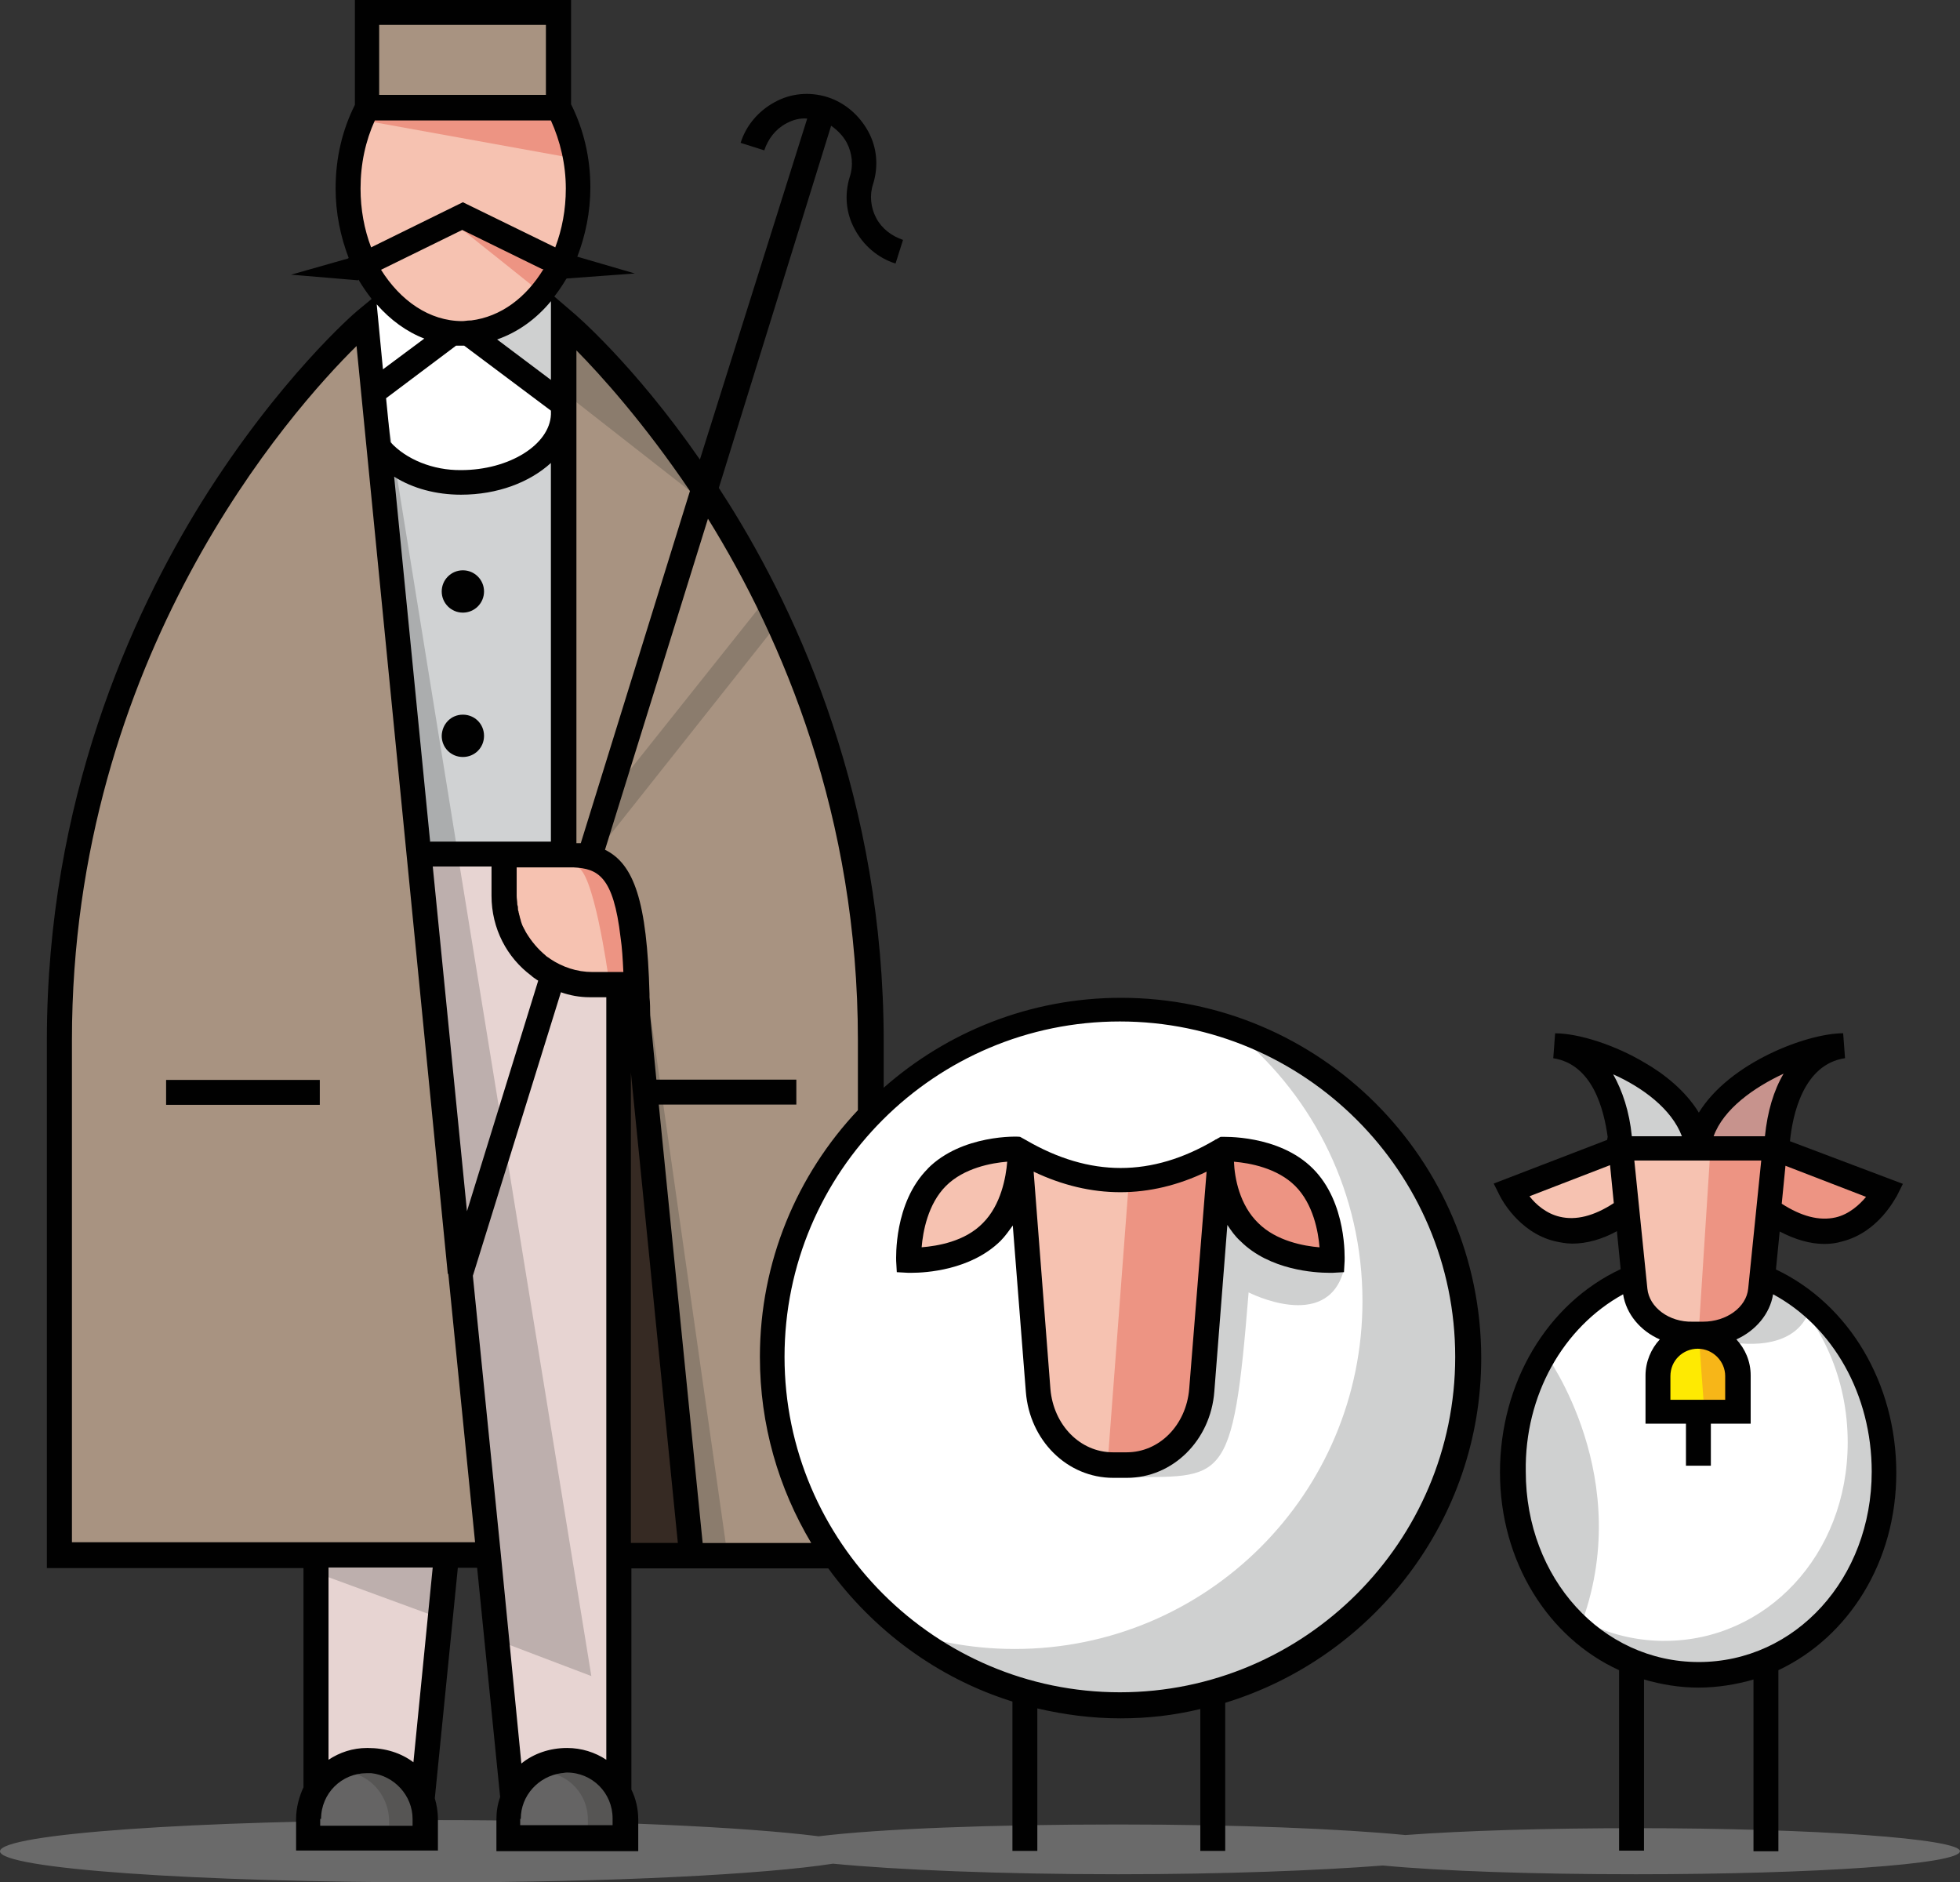
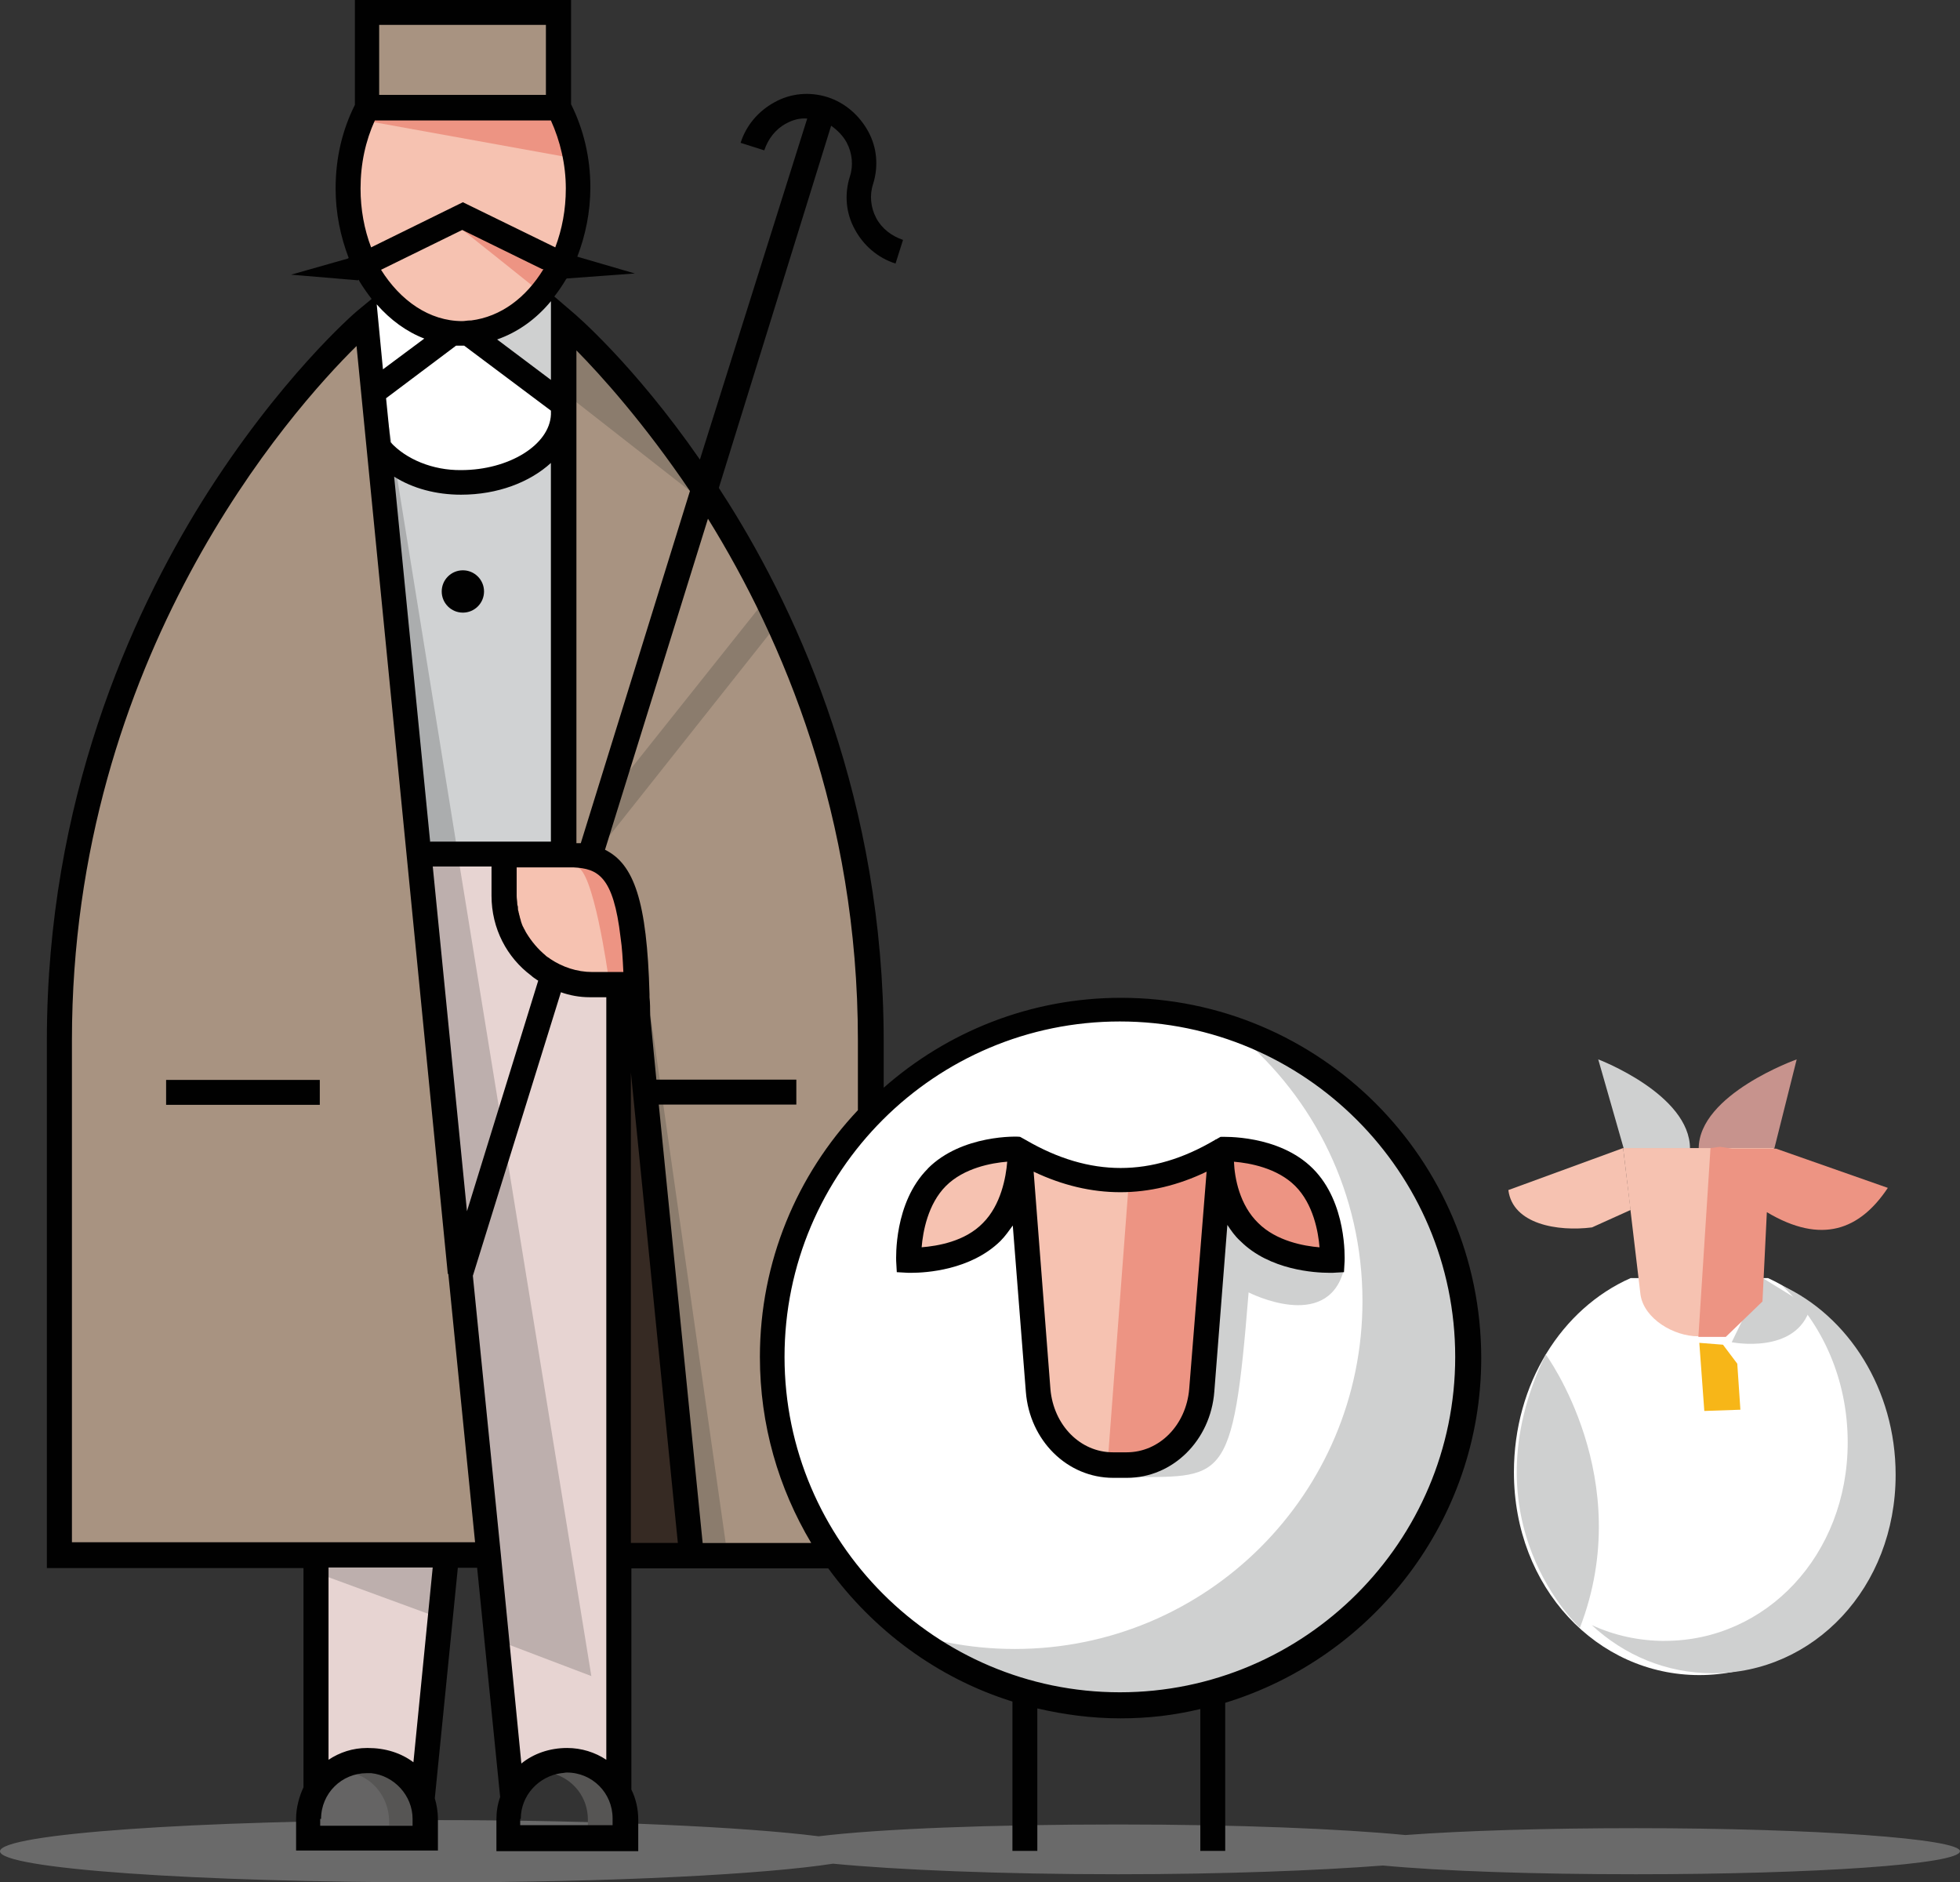
<svg xmlns="http://www.w3.org/2000/svg" id="Layer_2" viewBox="0 0 440 422.47">
  <rect x="0" y="0" width="440" height="422.47" fill="#333333" stroke="none" />
  <g id="Layer_1-2">
    <path d="m97.97,408.51c37.15,0,69.27,1.54,85.82,3.63,13.76-1.68,38.83-2.65,67.32-2.65,26.61,0,50.07.98,64.38,2.37,13.2-.98,31.56-1.54,51.74-1.54,40.22,0,72.76,2.37,72.76,5.17,0,2.93-32.54,5.17-72.76,5.17-22.97,0-43.43-.7-56.77-1.96-14.45,1.12-35.75,1.96-59.43,1.96-26.47,0-49.65-.98-64.03-2.37-15.29,2.37-49.51,4.19-89.17,4.19-53.98,0-97.83-3.07-97.83-6.98.14-3.91,43.99-6.98,97.97-6.98Z" style="fill:#6a6a6a;" />
    <path d="m125.07,191.89h0c10.68,0,15.43,2.65,16.41,29.05h-10.54c-9.43,0-19.2-8.52-19.2-19.9v-9.15h15.29" style="fill:#f6c2b1;" />
    <path d="m153.77,349.08l-12.08-121.02c-.42-32.96-5.17-36.03-16.55-36.03h0v-119.83s68.85,58.17,68.85,161.24v115.64h-40.22Z" style="fill:#a89381;" />
    <path d="m11.8,349.08h96.3l-27.44-277.3S11.8,130.51,11.8,233.44v115.64h0Z" style="fill:#a89381;" />
    <rect x="81" y="2.79" width="43.02" height="21.44" style="fill:#a89381;" />
    <path d="m125.35,24.09c2.79,5.17,4.33,11.38,4.33,18.09,0,17.95-11.52,32.54-25.91,32.54s-25.91-14.59-25.91-32.54c0-6.84,1.54-12.92,4.33-18.09h43.16Z" style="fill:#f6c2b1;" />
-     <path d="m112.57,412.42h26.33v-4.33c0-7.26-5.87-13.06-13.06-13.06h0c-7.26,0-13.06,5.87-13.06,13.06v4.33h-.21Z" style="fill:#656464;" />
    <path d="m67.87,412.42h26.33v-4.33c0-7.26-5.87-13.06-13.06-13.06h0c-7.26,0-13.06,5.87-13.06,13.06v4.33h-.21Z" style="fill:#656464;" />
    <path d="m92.53,191.89l20.88,211.17c1.82-5.03,6.7-7.96,12.36-7.96h0c5.03,0,9.43,2.79,11.52,6.98h0v-181.14h-5.87c-10.96,0-19.9-8.94-19.9-19.9v-9.15h-18.99Z" style="fill:#e7d4d2;" />
    <path d="m69.55,349.08v53h0c2.23-4.19,6.56-6.98,11.52-6.98h0c5.59,0,10.4,2.79,12.36,7.68l5.31-53.7h-29.19Z" style="fill:#e7d4d2;" />
    <polygon points="123.67 66.62 127.02 71.09 125.35 88.2 108.52 75.98 123.67 66.62" style="fill:#cfd0d0;" />
    <polygon points="137.36 220.94 137.36 348.94 153.77 348.94 141.62 227.93 137.36 220.94" style="fill:#362a23;" />
    <path d="m92.53,191.89l-9.08-91.55c3.91,4.75,10.82,7.96,18.92,7.96,12.08,0,23.39-7.4,22.69-16.41v99.93h.7-33.24v.07h0Z" style="fill:#d0d2d3;" />
    <polygon points="134.28 190.78 174.58 139.94 171.43 135.12 138.68 176.25 134.28 190.78" style="fill:#8b7c6d;" />
    <polygon points="128.42 35.47 80.17 26.74 124.37 24.09 128.42 35.47" style="fill:#ed9483;" />
    <path d="m121.57,65.78c-.14-.14-18.09-14.45-18.09-14.45l.7-2.93,19.76,8.52-2.37,8.87Z" style="fill:#ed9483;" />
    <polygon points="96.71 362.42 72.9 353.69 72.48 349.78 98.81 348.94 96.71 362.42" style="fill:#bdafad;" />
    <polygon points="154.88 110.19 128 89.17 127.72 72.9 157.61 107.68 154.88 110.19" style="fill:#8b7c6d;" />
    <path d="m136.52,218.85s-3.35-24.09-7.12-24.23c0,0,2.65-2.65,4.89-1.54,1.82.98,5.59,5.59,6.28,8.94,1.68,7.68,1.82,18.23,1.82,18.23l-5.87-1.4Z" style="fill:#ed9483;" />
    <polygon points="143.71 211.45 162.91 346.29 156.21 346.29 144.41 227.79 143.71 211.45" style="fill:#8b7c6d;" />
    <path d="m124.09,398.03c.98-.28,1.96-.42,3.07-.42,6.01,0,10.82,4.89,10.82,10.82v1.26h-6.01v-1.19c.07-5.03-3.28-9.22-7.89-10.47Z" style="fill:#565554;" />
    <path d="m79.47,398.03c.98-.28,1.96-.42,3.07-.42,6.01,0,10.82,4.89,10.82,10.82v1.26h-6.01v-1.19c-.14-5.03-3.49-9.22-7.89-10.47Z" style="fill:#565554;" />
    <circle cx="249.99" cy="304.53" r="78.07" style="fill:#fff;" />
    <path d="m227.79,370.1c43.16,0,78.07-34.92,78.07-78.07,0-24.09-10.82-45.53-27.93-59.84,28.91,11.38,49.37,39.66,49.37,72.62,0,43.16-34.92,78.07-78.07,78.07-19.06,0-36.59-6.84-50.21-18.23,9.01,3.49,18.57,5.45,28.77,5.45Z" style="fill:#cfd0d0;" />
    <path d="m272.27,260.75l-4.19,52.3c-.7,8.8-7.12,15.29-15.01,15.29h-3.21c-7.96,0-14.32-6.56-15.01-15.29l-4.19-52.3c13.97,6.49,27.86,6.49,41.62,0Z" style="fill:#f6c2b1;" />
    <path d="m221.64,275.48h0c-4.89,4.89-12.5,6.28-16.83,6.56.28-4.33,1.68-11.8,6.56-16.83,4.89-4.89,12.5-6.28,16.83-6.56-.28,4.33-1.68,11.8-6.56,16.83Z" style="fill:#f6c2b1;" />
    <path d="m253.48,264.38l-4.89,64.8s18.37-1.68,19.48-15.71,4.61-46.44,4.61-46.44c0,0,14.87,24.51,27.51,13.06,0,0-6.98-24.51-27.16-22.42l-19.55,6.7Z" style="fill:#ed9483;" />
    <path d="m366.05,286.86h30.86c15.29,6.98,26.19,23.81,26.19,43.57,0,25.91-18.64,45.53-41.62,45.53s-41.62-19.62-41.62-45.53c0-19.9,10.75-36.73,26.19-43.57Z" style="fill:#fff;" />
    <path d="m373.73,368.28c22.69,0,41.06-19.2,41.06-44.55,0-14.18-5.73-26.74-14.73-35.19,14.87,6.84,25.49,23.25,25.49,42.46,0,25.35-18.37,44.55-41.06,44.55-10.4,0-19.9-4.05-27.16-10.82,4.96,2.3,10.54,3.56,16.41,3.56Z" style="fill:#cfd0d0;" />
-     <path d="m372.61,308.86c0-5.03,4.05-8.94,8.94-8.94s8.94,4.05,8.94,8.94v8.1h-17.95v-8.1h.07Z" style="fill:#feea02;" />
    <path d="m346.99,303.97s20.6,27.93,7.68,61.38c0,0-25.91-23.67-7.68-61.38Z" style="fill:#cfd0d0;" />
    <path d="m388.74,301.25s14.59,2.93,17.67-7.82l-10.68-6.56-6.98,14.39Z" style="fill:#cfd0d0;" />
    <path d="m381.34,257.81c0-12.22,22-20.04,22-20.04l-5.03,20.04h-16.97Z" style="fill:#c7938d;" />
    <path d="m379.39,257.81c0-12.22-20.6-20.04-20.6-20.04l5.73,20.04h14.87Z" style="fill:#cfd0d0;" />
    <path d="m381.34,257.67h16.83l-4.05,32.96c-.98,5.45-7.54,9.29-12.92,9.29h0c-5.45,0-12.08-3.91-12.92-9.29l-3.91-32.96h16.97Z" style="fill:#f6c2b1;" />
    <path d="m366.05,271.57l-8.66,3.91c-7.68.98-17.81-.7-18.78-8.38l25.77-9.43,1.68,13.9Z" style="fill:#f6c2b1;" />
    <path d="m384,257.67l2.09-.28,2.79.42h9.85l25.07,8.8c-6.28,9.43-14.87,12.78-27.16,5.45l-.98,20.04-8.24,7.96h-6.15l2.72-42.39Z" style="fill:#ed9483;" />
    <polygon points="381.48 301.39 382.6 316.68 390.7 316.4 390 306.07 386.79 301.81 381.48 301.39" style="fill:#f7b618;" />
-     <path d="m360.74,255.86l-25.42,9.78,1.4,2.79c.14.28,4.05,8.1,12.22,10.13,1.26.28,2.65.56,4.05.56,3.21,0,6.7-.98,9.99-2.79l.84,8.52c-16.55,7.75-27.09,25.56-27.09,45.6s10.82,37.15,26.74,44.41v40.5h5.59v-38.41c3.91,1.12,7.96,1.82,12.22,1.82s8.52-.7,12.36-1.82v38.55h5.59v-40.64c15.71-7.4,26.47-24.23,26.47-44.27s-10.54-37.85-27.02-45.67l.84-8.52c3.49,1.82,6.84,2.79,9.99,2.79,1.4,0,2.65-.14,4.05-.56,8.24-2.09,11.94-9.85,12.22-10.13l1.4-2.79-25.35-9.57c.56-5.73,2.93-17.25,12.36-18.64l-.42-5.59c-8.1,0-25.49,6.56-32.4,17.81-3.07-5.03-7.96-8.8-12.22-11.24-6.56-3.91-14.73-6.56-20.04-6.56l-.42,5.59c8.94,1.4,11.38,11.66,12.22,17.67h0l-.14.7Zm14.25,58.31v-5.31c0-3.49,2.79-6.15,6.15-6.15s6.15,2.79,6.15,6.15v5.31h-12.29Zm-5.17-24.93l-2.93-28.77h28.49l-2.93,28.77c-.42,4.19-4.89,7.4-10.13,7.4h-2.37c-5.24.14-9.71-3.21-10.13-7.4Zm7.75-34.22h-11.24c-.56-5.59-2.09-10.13-4.19-13.9,6.56,2.93,13.13,7.75,15.43,13.9Zm22.83-14.04c-2.23,3.77-3.63,8.52-4.19,14.04h-11.52c2.23-6.15,9.08-10.96,15.71-14.04Zm-.42,29.19l.84-8.52,18.09,6.98c-1.4,1.68-3.77,3.91-6.84,4.61-3.7.84-7.75-.28-12.08-3.07Zm-35.61,20.32c.7,4.47,3.91,8.24,8.24,10.13-1.96,2.09-3.21,5.03-3.21,8.1v10.82h9.08v9.43h5.59v-9.43h8.94v-10.82c0-3.21-1.26-6.01-3.21-8.1,4.33-1.96,7.54-5.73,8.24-10.13,13.48,7.26,22.14,22.56,22.14,39.8,0,23.95-17.11,42.74-38.83,42.74s-38.83-18.78-38.83-42.74c-.28-17.11,8.38-32.4,21.86-39.8Zm-21.02-22l18.09-6.98.84,8.52c-4.47,2.93-8.52,3.91-12.08,3.07-3.07-.7-5.45-2.79-6.84-4.61Z" style="fill:#010101;" />
    <polygon points="85.12 66.76 82.75 68.43 85.82 101.81 100.97 109.07 114.66 106.56 124.23 99.93 125.35 89.87 105.02 74.3 94.34 71.65 86.66 66.62 85.12 66.76" style="fill:#fff;" />
    <polygon points="102.79 191.89 132.75 376.18 112.71 368.56 95.18 191.89 102.79 191.89" style="fill:#bdafad;" />
    <polygon points="95.04 190.78 82.75 67.6 102.65 190.78 95.04 190.78" style="fill:#abadae;" />
    <path d="m251.95,331.55c22.83-.28,24.79,2.79,28.35-41.48,0,0,17.39,8.94,21.3-4.75l-19.34-5.87-10.4-9.15-2.51,41.62-6.84,11.8-10.54,7.82Z" style="fill:#cfd0d0;" />
    <path d="m208.3,262.28c-7.68,7.68-7.12,20.18-7.12,20.74l.14,2.51,2.51.14h.84c3.07,0,13.2-.56,19.9-7.12,1.12-1.12,1.96-2.37,2.79-3.49l2.93,37.29c.84,10.96,9.29,19.34,19.62,19.34h3.07c10.27,0,18.78-8.38,19.62-19.34l2.93-37.43c.84,1.26,1.68,2.51,2.93,3.63,6.56,6.56,16.83,7.12,19.9,7.12h.84l2.51-.14.14-2.51c0-.56.56-13.06-7.12-20.74-7.68-7.68-20.18-7.12-20.74-7.12l-.98.56q-.14,0-.28.14c-14.18,8.38-28.07,8.38-42.46,0h0l-1.26-.7c-.42-.14-13.13-.56-20.74,7.12Zm68.71-1.54c3.49.28,9.71,1.4,13.76,5.45,4.05,4.05,5.17,10.27,5.45,13.76-3.49-.28-9.71-1.4-13.76-5.45-4.19-4.05-5.31-10.13-5.45-13.76Zm-44.97,2.23c12.92,6.15,26.05,6.15,38.83,0l-3.91,48.81c-.7,8.1-6.7,14.18-14.04,14.18h-3.07c-7.4,0-13.34-6.15-14.04-14.18l-3.77-48.81Zm-25.14,16.97c.28-3.49,1.4-9.71,5.45-13.76,4.05-4.05,10.27-5.17,13.76-5.45-.28,3.49-1.4,9.71-5.45,13.76-4.05,4.19-10.27,5.17-13.76,5.45Z" style="fill:#010101;" />
    <circle cx="103.91" cy="132.75" r="4.75" style="fill:#010101;" />
-     <path d="m103.91,160.4c2.65,0,4.75,2.09,4.75,4.75s-2.09,4.75-4.75,4.75-4.75-2.09-4.75-4.75c.07-2.65,2.09-4.75,4.75-4.75Z" style="fill:#010101;" />
    <rect x="37.29" y="242.38" width="34.5" height="5.59" style="fill:#010101;" />
    <path d="m68.15,401.1h0c-.98,2.09-1.68,4.61-1.68,7.12v7.12h31.84v-7.12c0-1.54-.28-3.21-.7-4.61l5.17-51.74h4.33l5.17,51.46c-.56,1.54-.84,3.21-.84,5.03v7.12h31.84v-7.12c0-2.37-.56-4.75-1.54-6.7v-49.65h44.2c10.13,13.9,24.51,24.65,41.34,29.89v33.52h5.59v-31.98c6.01,1.4,12.22,2.23,18.64,2.23s12.08-.7,17.95-2.09v31.84h5.59v-33.24c33.1-10.13,57.47-40.92,57.47-77.37,0-44.69-36.31-80.86-80.86-80.86-20.46,0-39.1,7.68-53.28,20.18v-10.4c0-53.84-18.92-95.46-34.78-120.74-.7-1.12-1.54-2.37-2.23-3.49l25.21-81.28c1.4.98,2.65,2.23,3.49,3.77,1.26,2.37,1.54,5.17.7,7.68-1.26,4.05-.84,8.24,1.12,11.8,1.96,3.63,5.17,6.42,9.15,7.68l1.68-5.31c-2.51-.84-4.75-2.51-6.01-4.89-1.26-2.37-1.54-5.17-.7-7.68,1.26-4.05.84-8.24-1.12-11.8-1.96-3.56-5.17-6.42-9.15-7.68-4.05-1.26-8.24-.84-11.8,1.12-3.63,1.96-6.42,5.17-7.68,9.15l5.31,1.68c.84-2.51,2.51-4.75,4.89-6.01,1.54-.84,3.07-1.26,4.75-1.12l-24.09,76.53c-14.87-21.44-28.07-32.68-28.77-33.24l-3.91-3.35c.98-1.26,1.82-2.51,2.65-3.91l.14-.14,15.29-1.12-12.92-3.77c1.82-4.75,2.93-9.99,2.93-15.57,0-6.7-1.54-13.06-4.33-18.64V0h-48.53v23.53c-2.79,5.59-4.33,11.8-4.33,18.78,0,5.59,1.12,10.82,2.93,15.57l-.14.14-12.78,3.63,15.01,1.26.14-.14.14.28c.84,1.4,1.82,2.79,2.79,4.05l-3.21,2.65c-.7.56-17.67,15.29-34.92,42.88-15.85,25.49-34.78,67.04-34.78,120.88v118.43h57.61v49.23h0v-.07ZM122.55,21.3h-37.43V5.59h37.43v15.71Zm-18.64,24.09l-20.6,10.13h0c-1.54-4.05-2.37-8.52-2.37-13.2,0-5.59,1.12-10.68,3.21-15.29h39.52c2.09,4.61,3.35,9.85,3.35,15.29,0,4.75-.84,9.15-2.37,13.2l-20.74-10.13Zm-7.33,143.71l-8.1-82.12c4.19,2.65,9.43,4.05,15.01,4.05,8.24,0,15.43-2.79,20.18-7.12v84.98h-27.09v.21h0Zm13.76,5.52v6.42c0,7.4,3.49,13.9,8.94,17.95.28.28.7.56,1.12.84h0c.14.14.28.14.42.28l-15.99,51.74-7.68-77.37h13.2v.14h0Zm-22.69-95.39l-.98-9.85,15.71-11.8h1.82l19.48,14.59v.84c-.28,6.84-9.43,12.5-20.18,12.5-6.35.07-12.36-2.44-15.85-6.28Zm36.03-31.63v17.67l-12.08-9.08c4.61-1.61,8.73-4.54,12.08-8.59Zm-1.68-7.19c-3.91,6.42-9.57,10.68-16.27,11.52h-.28c-.56,0-1.12.14-1.68.14h0c-7.4,0-13.9-4.61-18.23-11.52l18.23-8.94,17.95,8.8h.28Zm-36.03,22.49l-1.4-14.59c3.07,3.49,6.7,6.15,10.68,7.68l-9.29,6.91Zm68.92,27.3l-24.51,79.05h-.98v-110.61c5.45,5.52,15.15,16.27,25.49,31.56Zm21.23,194.34c0-41.62,33.8-75.28,75.28-75.28s75.28,33.8,75.28,75.28-33.8,75.28-75.28,75.28c-41.41,0-75.28-33.8-75.28-75.28Zm-28.21-56.63h30.86v-5.59h-31.42l-1.4-14.45c0-1.4,0-2.79-.14-4.05h0v-.7c-.56-20.88-3.49-29.19-9.99-32.4l23.11-74.3c16.83,27.16,33.66,66.76,33.66,117.04v15.71c-13.62,14.45-22,33.94-22,55.38,0,15.29,4.19,29.47,11.52,41.76h-24.37l-9.85-98.39Zm-6.28-7.19l10.54,105.58h-10.54v-105.58Zm-1.68-22.56h-6.98c-3.49,0-6.7-1.12-9.43-2.93-.28-.28-.7-.42-.98-.7l-.14-.14c-1.68-1.4-3.07-3.07-4.19-4.89h0c-.28-.42-.42-.84-.7-1.26,0-.14-.14-.28-.14-.28-.14-.28-.28-.7-.42-1.12,0-.14-.14-.42-.14-.56-.14-.28-.14-.7-.28-.98,0-.28-.14-.42-.14-.7-.14-.28-.14-.7-.14-.98s-.14-.42-.14-.7c0-.56-.14-1.26-.14-1.82v-6.42h12.78c5.45.28,8.94,1.96,10.54,15.71.35,2.3.49,4.82.63,7.75Zm-23.04,190.08c0-5.31,4.05-9.57,9.08-10.27.42,0,.84-.14,1.26-.14,5.73,0,10.27,4.61,10.27,10.27v1.54h-20.74v-1.4h.14Zm-10.75-121.92l19.76-63.62c1.96.7,4.19,1.12,6.42,1.12h3.77v171.15c-2.51-1.68-5.59-2.65-8.8-2.65h0c-3.91,0-7.54,1.26-10.27,3.49l-4.61-47h0l-6.28-62.5Zm-13.34,109.21c-2.79-2.09-6.28-3.21-10.27-3.21h-.14c-3.21,0-6.15.98-8.66,2.65v-43.16h23.39l-4.33,43.71Zm-20.74,12.71c0-5.73,4.61-10.27,10.27-10.27h.98c5.17.56,9.29,5.03,9.29,10.27v1.54h-20.74v-1.54h.21Zm-55.93-61.94v-112.85c0-86.1,49.23-141.34,63.89-155.79l20.46,207.95v.28h.14l6.01,60.26H16.13v.14Z" style="fill:#010101;" />
  </g>
</svg>